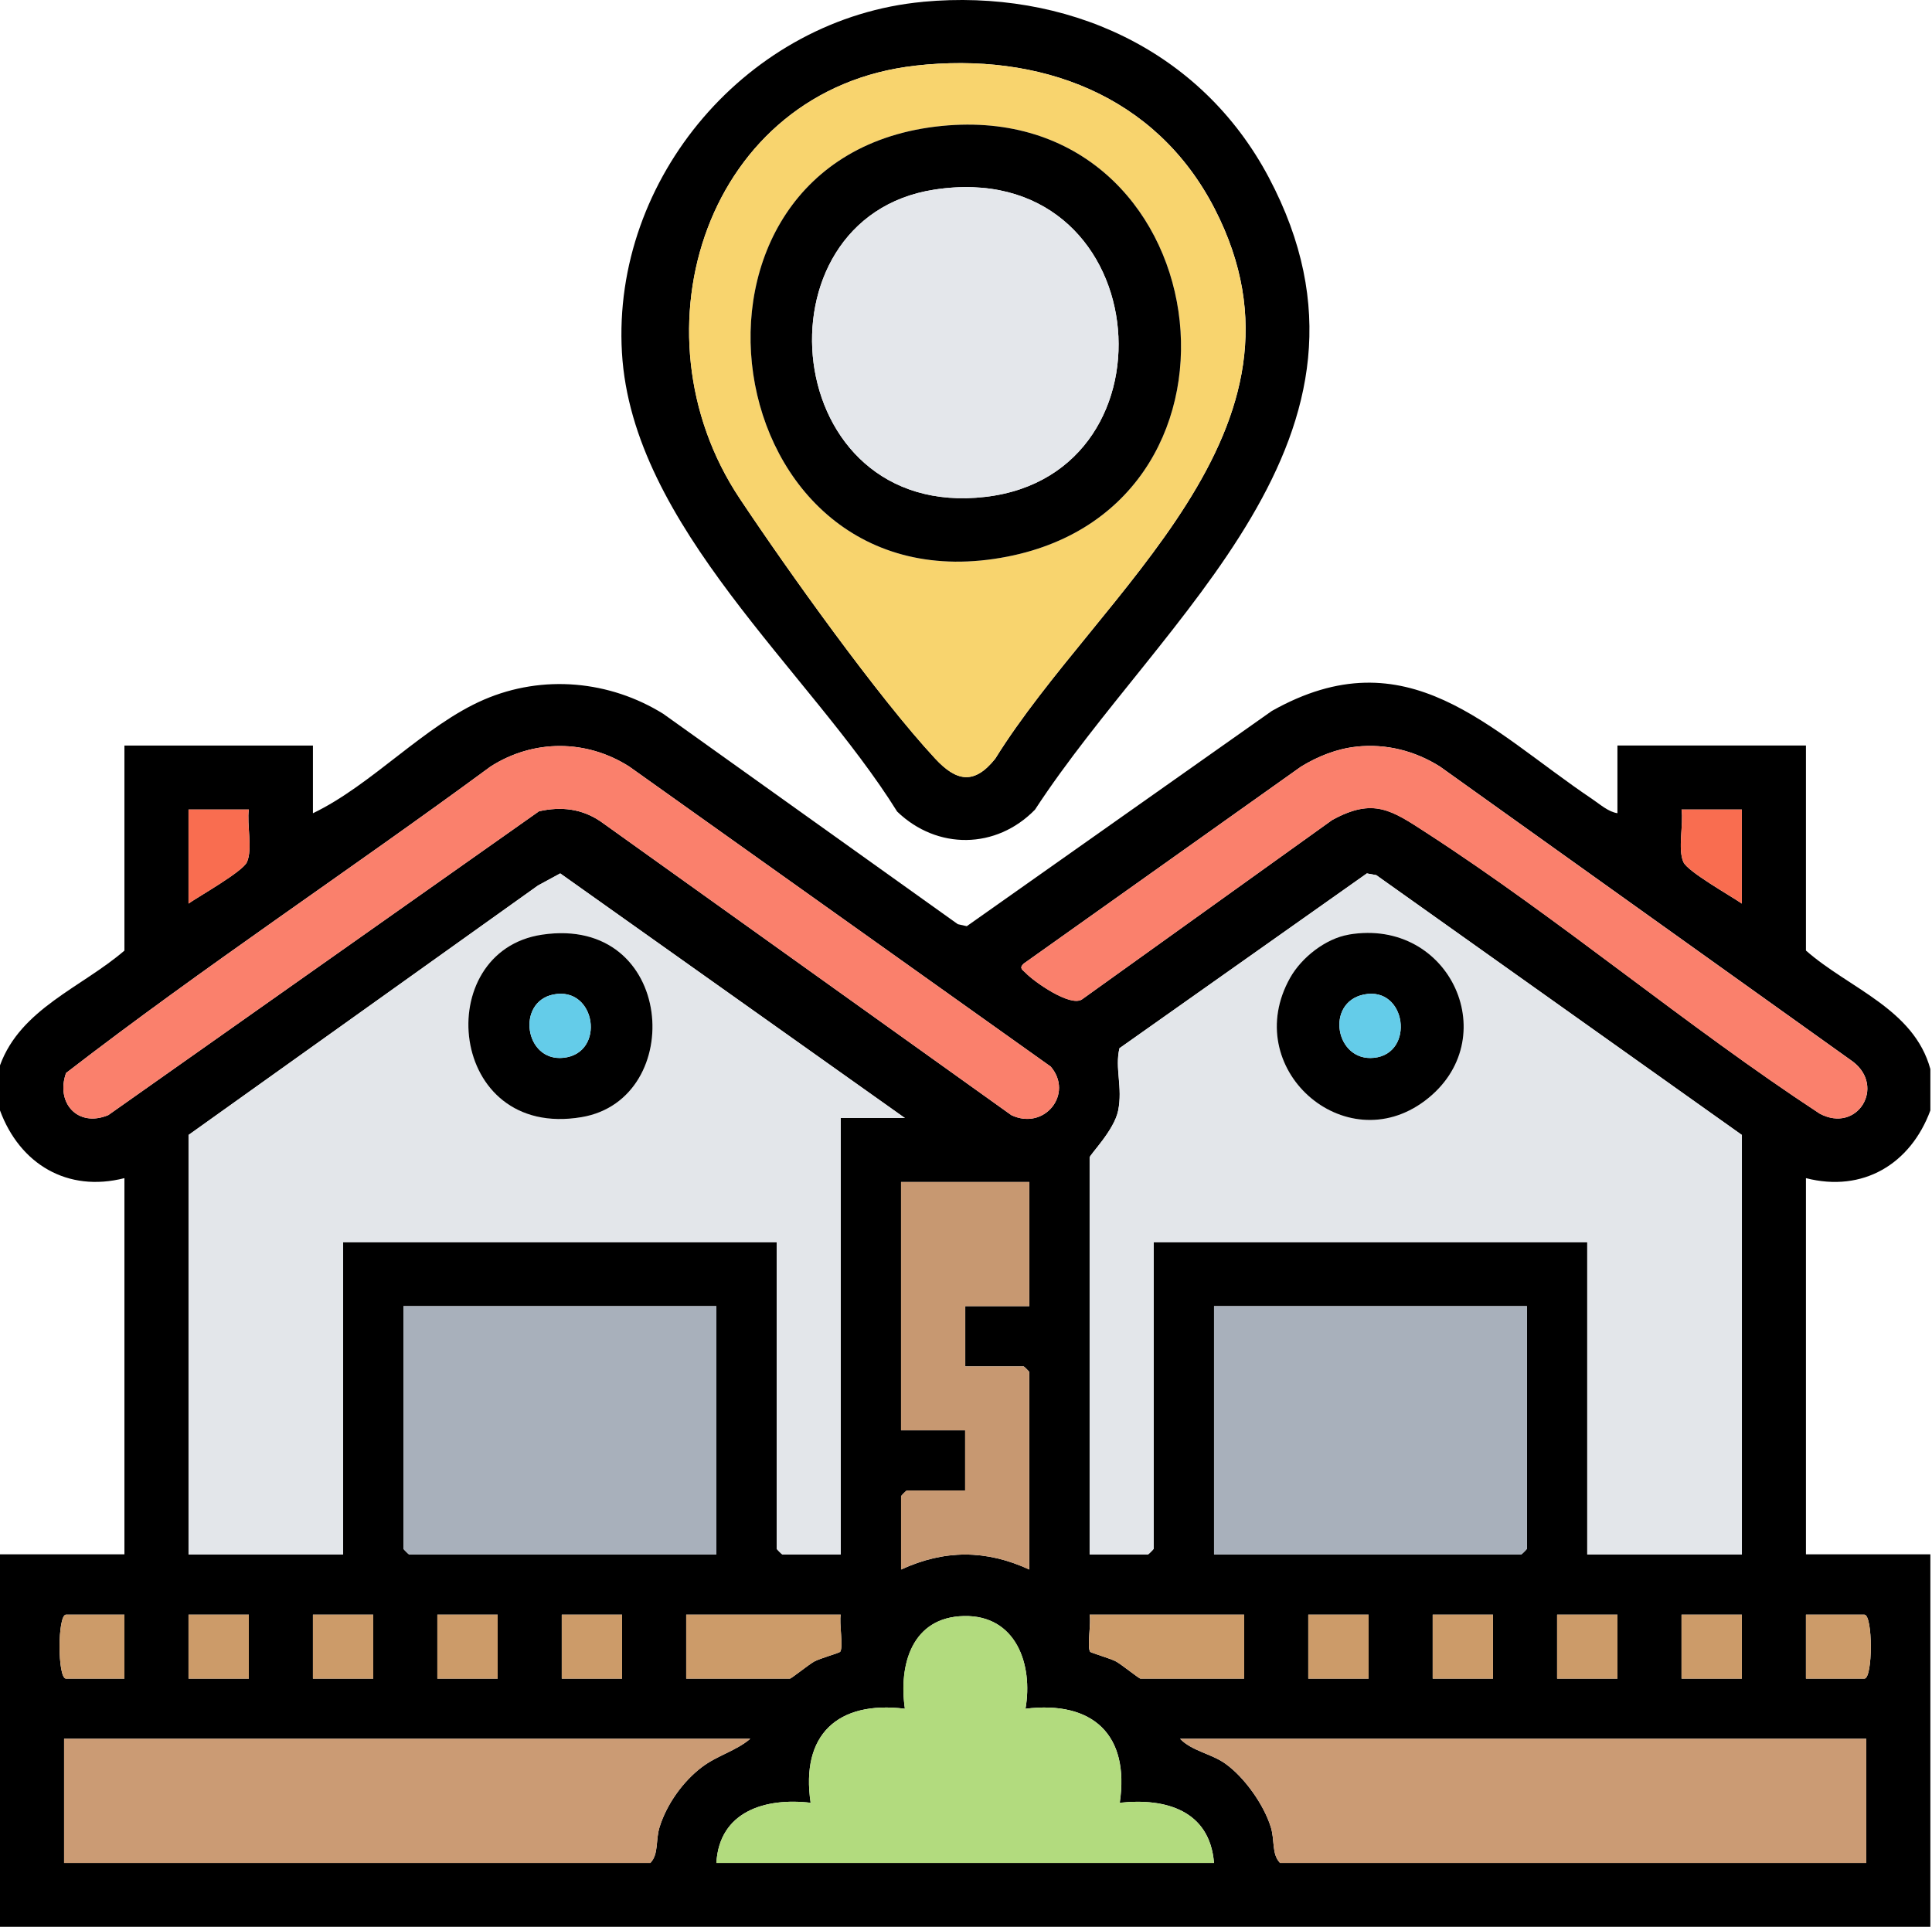
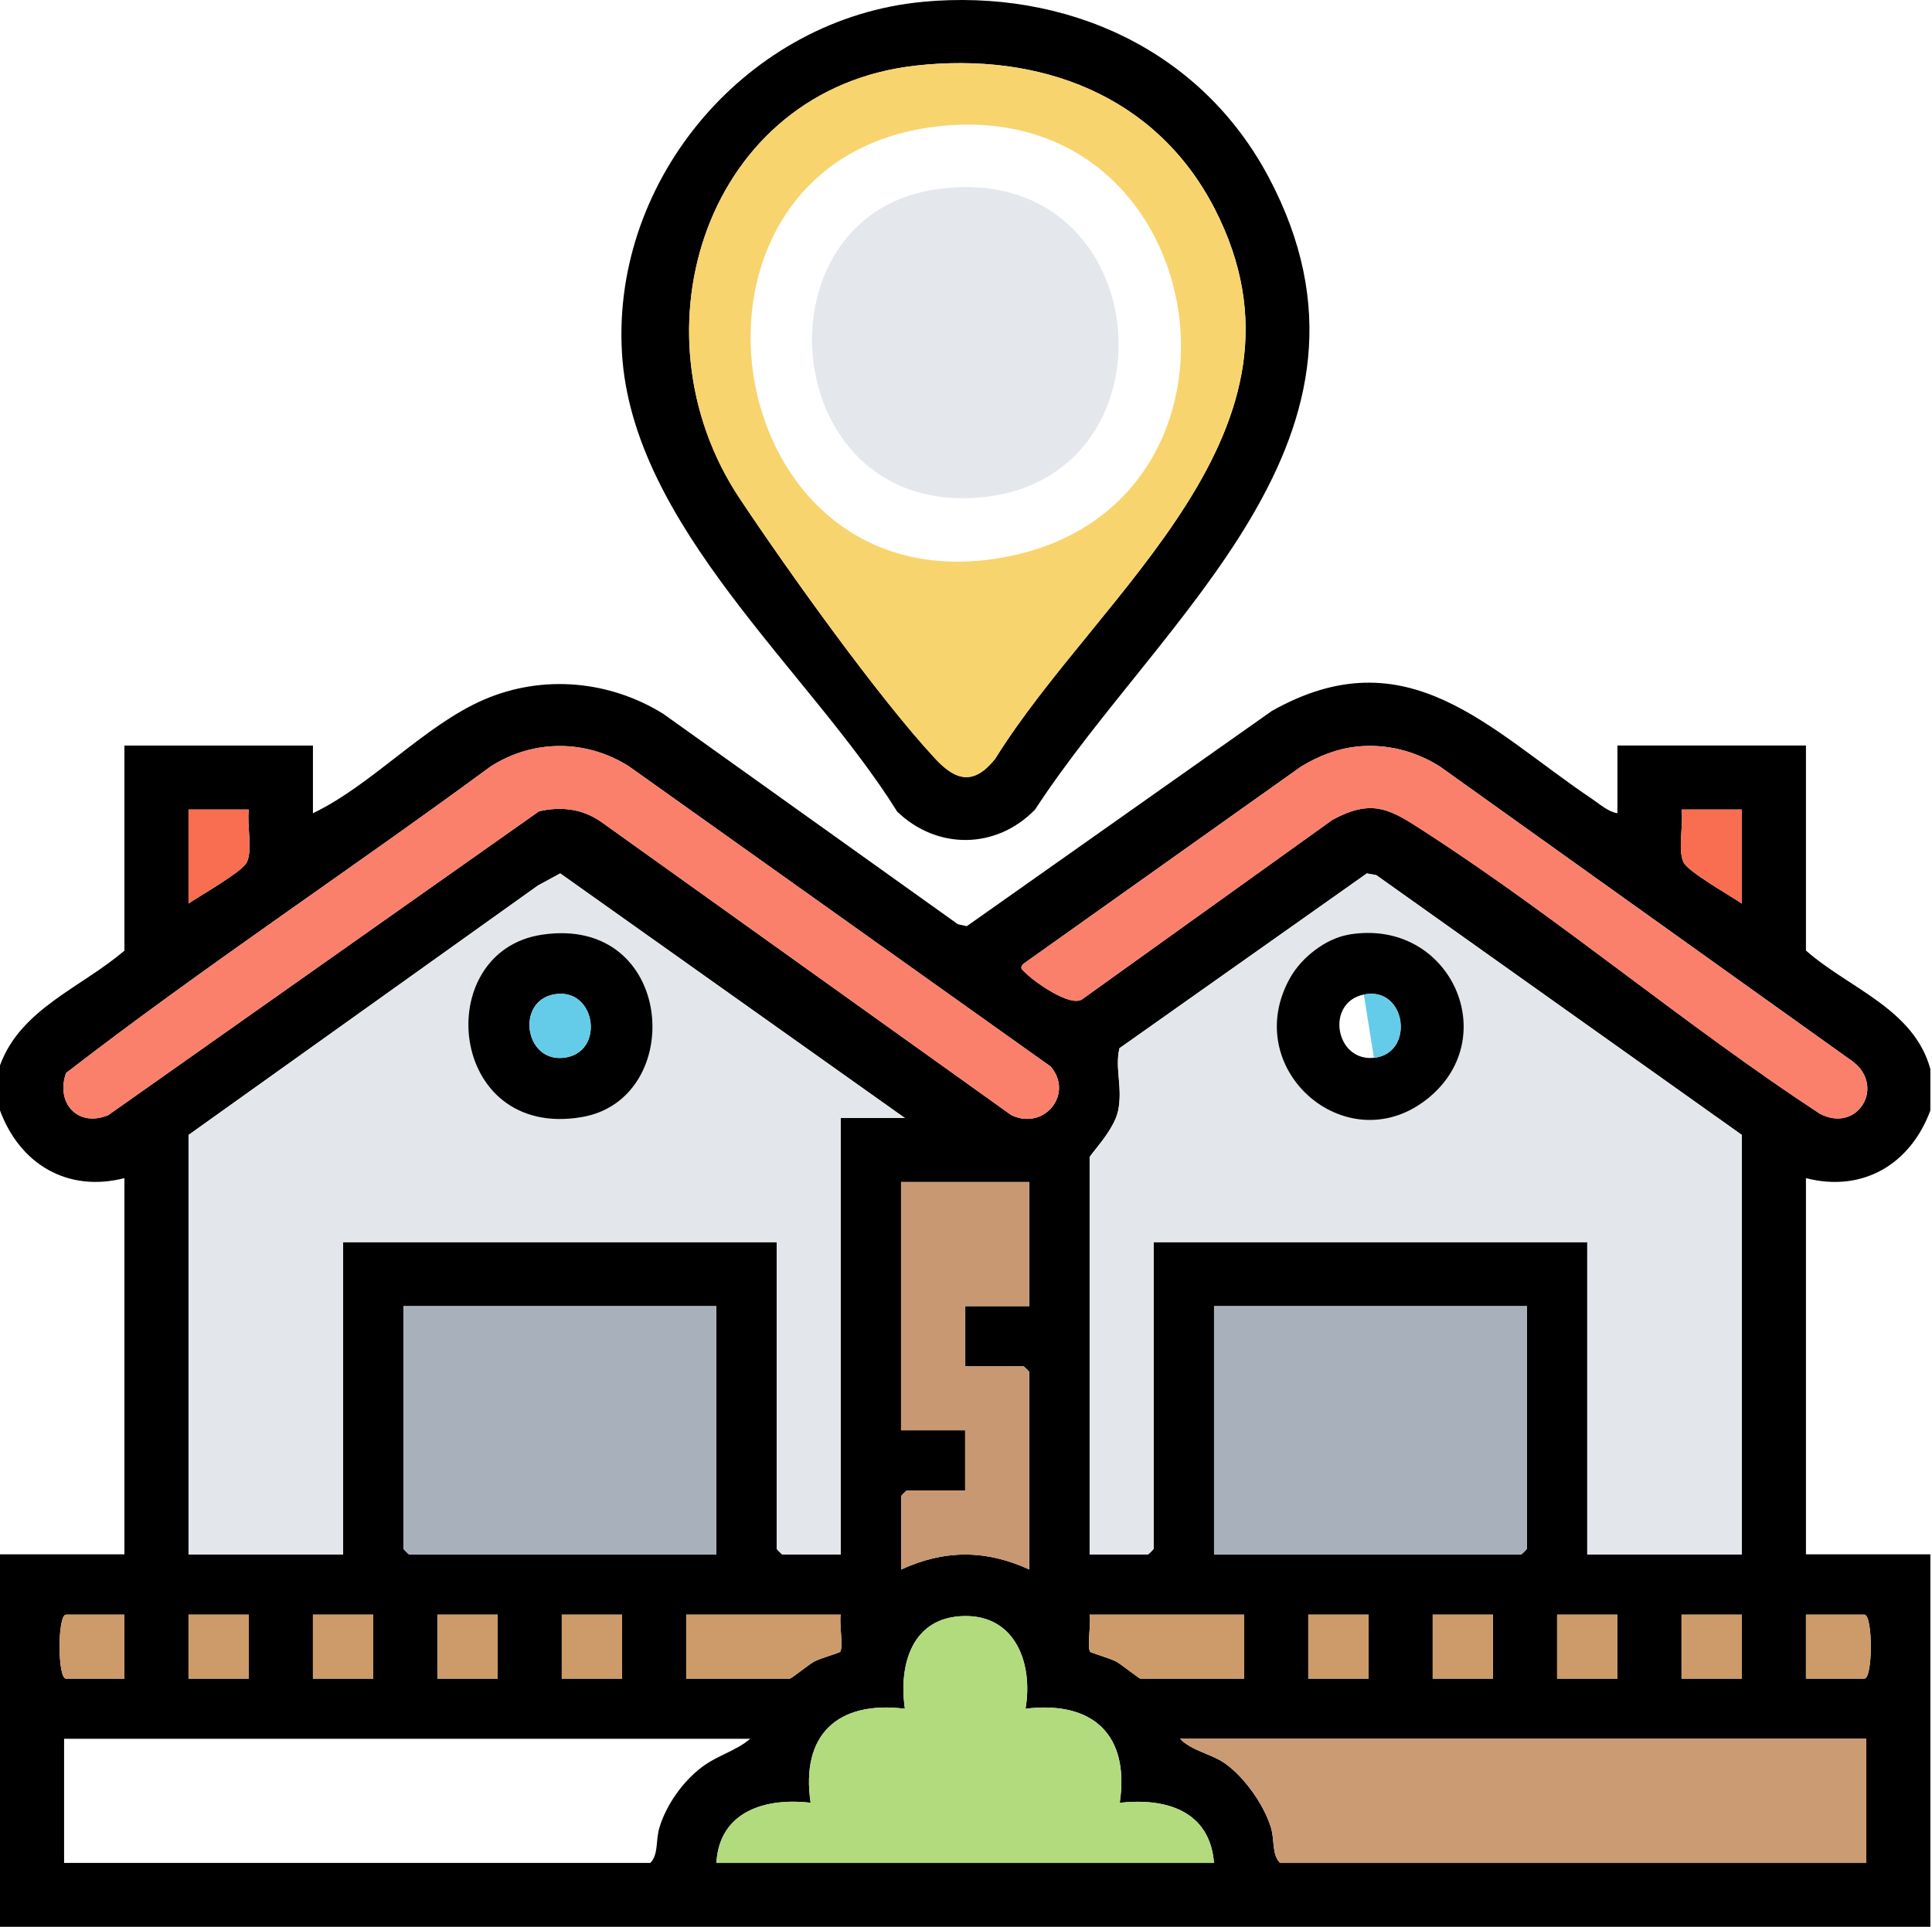
<svg xmlns="http://www.w3.org/2000/svg" width="401" height="400" viewBox="0 0 401 400" fill="none">
  <path d="M0 221.163C4.288 209.404 16.945 204.991 25.824 197.343V154.773H64.951V168.827C77.19 162.953 88.114 150.578 100.416 145.257C112.717 139.936 126.605 141.313 137.665 148.189L198.797 191.855L200.664 192.272L263.977 147.594C292.117 131.734 309.031 151.455 330.451 165.864C332.037 166.928 333.832 168.556 335.71 168.816V154.762H374.837V197.332C383.769 205.199 397.239 209.415 400.661 221.935V230.522C396.55 241.655 386.659 247.613 374.837 244.577V322.675H400.661V400H0V322.675H25.824V244.577C14.002 247.603 4.111 241.655 0 230.522V221.153V221.163ZM218.079 221.414L130.622 159.144C121.711 153.447 110.693 153.437 101.793 159.144C72.651 180.617 42.32 200.661 13.71 222.749C11.498 228.978 16.162 234.133 22.475 231.493L111.872 168.42C116.473 167.387 120.762 167.877 124.674 170.538L209.919 231.503C216.795 234.759 222.909 227.048 218.079 221.414ZM281.548 155.002C277.458 155.43 273.524 157.016 270.05 159.134L212.455 200.056C211.443 201.047 212.288 201.328 212.903 201.986C214.562 203.749 222.137 209.102 224.579 207.464L276.498 170.236C285.085 165.509 288.862 168.201 296.061 172.875C324.035 190.999 349.806 212.889 377.706 231.19C385.511 235.332 391.396 225.619 384.603 220.402L298.878 159.134C293.662 155.847 287.693 154.345 281.558 154.992L281.548 155.002ZM51.648 168.055H39.127V187.577C41.422 185.98 50.343 180.962 51.251 178.979C52.482 176.277 51.199 171.122 51.648 168.055ZM361.534 168.055H349.013C349.472 171.122 348.189 176.277 349.41 178.979C350.318 180.972 359.238 185.991 361.534 187.577V168.055ZM187.81 232.098L116.275 181.316L111.663 183.82L39.127 235.614V322.695H71.211V257.87H161.203V321.527C161.203 321.61 162.299 322.695 162.372 322.695H174.496V232.098H187.799H187.81ZM361.534 322.695V235.614L285.648 181.671L283.697 181.316L232.352 217.605C231.34 221.758 233.062 225.744 232.07 230.585C231.225 234.696 226.154 239.725 226.154 240.299V322.695H238.279C238.362 322.695 239.447 321.61 239.447 321.527V257.87H329.439V322.695H361.524H361.534ZM213.634 245.38H187.027V296.924H200.33V309.423H188.206C188.123 309.423 187.038 310.509 187.038 310.592V325.826C196.032 321.683 204.65 321.683 213.644 325.826V284.82C213.644 284.737 212.549 283.652 212.476 283.652H200.351V271.152H213.655V245.38H213.634ZM148.683 271.152H83.732V321.527C83.732 321.61 84.827 322.695 84.9 322.695H148.672V271.152H148.683ZM316.929 271.152H251.978V322.695H315.75C315.834 322.695 316.919 321.61 316.919 321.527V271.152H316.929ZM25.824 335.195H13.7C11.915 335.195 11.915 348.477 13.7 348.477H25.824V335.195ZM51.648 335.195H39.127V348.477H51.648V335.195ZM77.472 335.195H64.951V348.477H77.472V335.195ZM103.295 335.195H90.775V348.477H103.295V335.195ZM129.119 335.195H116.599V348.477H129.119V335.195ZM174.507 335.195H142.422V348.477H163.937C164.25 348.477 167.808 345.587 168.987 344.93C170.166 344.273 174.235 343.146 174.392 342.895C175.07 341.852 174.141 336.906 174.496 335.195H174.507ZM148.683 386.739H251.978C251.102 375.856 241.962 373.206 232.415 374.249C234.522 360.111 226.791 353.006 212.851 354.727C214.458 345.546 210.858 335.258 200.07 335.487C189.281 335.717 186.495 345.629 187.82 354.727C173.881 353.006 166.149 360.111 168.257 374.249C158.814 373.143 149.309 376.044 148.693 386.739H148.683ZM258.239 335.195H226.154C226.509 336.906 225.58 341.862 226.259 342.895C226.415 343.135 230.505 344.283 231.663 344.93C232.822 345.577 236.411 348.477 236.713 348.477H258.228V335.195H258.239ZM284.062 335.195H271.542V348.477H284.062V335.195ZM309.886 335.195H297.366V348.477H309.886V335.195ZM335.71 335.195H323.189V348.477H335.71V335.195ZM361.534 335.195H349.013V348.477H361.534V335.195ZM374.837 348.477H386.961C388.745 348.477 388.745 335.195 386.961 335.195H374.837V348.477ZM155.726 360.967H13.303V386.739H134.983C136.757 384.881 136.027 382.054 136.903 379.278C138.374 374.573 141.713 369.867 145.615 366.893C148.902 364.389 152.71 363.523 155.715 360.967H155.726ZM387.358 360.967H244.935C247.335 363.481 251.415 364.066 254.274 366.09C258.28 368.928 262.297 374.594 263.758 379.278C264.624 382.054 263.904 384.881 265.678 386.739H387.358V360.967Z" fill="black" />
  <path d="M191.566 0.372C221.219 -2.383 249.224 10.201 263.341 36.828C291.846 90.615 241.21 127.644 214.823 168.076C206.768 176.35 194.498 176.465 186.213 168.483C168.027 139.257 131.185 109.291 129.088 73.2C126.98 36.932 155.329 3.742 191.566 0.382V0.372ZM189.991 13.633C146.836 18.475 130.371 68.683 153.535 103.48C163.489 118.442 182.228 144.693 194.112 157.485C198.525 162.243 202.23 162.953 206.58 157.485C228.168 122.741 275.736 89.269 252.124 43.349C239.927 19.622 215.71 10.743 190.001 13.623L189.991 13.633Z" fill="black" />
  <path d="M187.81 232.098H174.507V322.695H162.383C162.299 322.695 161.214 321.61 161.214 321.527V257.87H71.222V322.695H39.138V235.614L111.674 183.82L116.286 181.316L187.82 232.098H187.81ZM112.509 194.035C89.335 197.489 92.862 236.626 120.72 231.91C142.631 228.206 140.169 189.914 112.509 194.035Z" fill="#E3E6EA" />
  <path d="M361.534 322.695H329.45V257.87H239.458V321.527C239.458 321.61 238.362 322.695 238.289 322.695H226.165V240.299C226.165 239.725 231.236 234.696 232.081 230.585C233.082 225.744 231.361 221.758 232.363 217.605L283.708 181.316L285.659 181.671L361.544 235.614V322.695H361.534ZM279.951 194.014C275.121 194.839 270.144 198.783 267.786 202.956C257.206 221.727 279.106 241.009 295.738 228.509C312.474 215.936 301.143 190.404 279.951 194.004V194.014Z" fill="#E3E6EA" />
  <path d="M316.929 271.152V321.527C316.929 321.61 315.834 322.695 315.761 322.695H251.989V271.152H316.94H316.929Z" fill="#A8B0BB" />
  <path d="M148.683 271.152V322.695H84.911C84.827 322.695 83.742 321.61 83.742 321.527V271.152H148.693H148.683Z" fill="#A8B0BB" />
-   <path d="M155.726 360.967C152.71 363.523 148.902 364.389 145.626 366.893C141.723 369.877 138.374 374.573 136.913 379.278C136.047 382.054 136.767 384.881 134.994 386.739H13.303V360.967H155.726Z" fill="#CB9B74" />
  <path d="M387.358 360.967V386.739H265.678C263.904 384.881 264.634 382.054 263.758 379.278C262.297 374.594 258.291 368.928 254.274 366.09C251.404 364.055 247.335 363.481 244.935 360.967H387.358Z" fill="#CB9B74" />
  <path d="M218.079 221.414C222.909 227.058 216.795 234.759 209.919 231.503L124.674 170.538C120.772 167.877 116.484 167.387 111.872 168.42L22.475 231.493C16.162 234.133 11.498 228.968 13.71 222.749C42.32 200.661 72.651 180.628 101.793 159.144C110.693 153.437 121.711 153.447 130.622 159.144L218.079 221.414Z" fill="#FA806C" />
  <path d="M148.683 386.739C149.298 376.044 158.814 373.143 168.246 374.249C166.139 360.111 173.87 353.006 187.81 354.727C186.485 345.629 189.198 335.727 200.059 335.487C210.921 335.247 214.448 345.535 212.841 354.727C226.78 353.006 234.512 360.111 232.404 374.249C241.951 373.216 251.091 375.856 251.968 386.739H148.672H148.683Z" fill="#B2DB7E" />
  <path d="M281.548 155.002C287.693 154.355 293.662 155.858 298.868 159.144L384.593 220.412C391.385 225.619 385.501 235.343 377.696 231.201C349.796 212.91 324.024 191.009 296.051 172.886C288.852 168.222 285.064 165.519 276.487 170.246L224.568 207.474C222.127 209.112 214.552 203.76 212.893 201.996C212.277 201.339 211.443 201.057 212.444 200.066L270.039 159.144C273.514 157.016 277.447 155.44 281.537 155.012L281.548 155.002Z" fill="#FA806C" />
  <path d="M213.634 245.38V271.152H200.33V283.652H212.455C212.538 283.652 213.623 284.737 213.623 284.82V325.826C204.629 321.683 196.011 321.683 187.017 325.826V310.592C187.017 310.509 188.112 309.423 188.185 309.423H200.31V296.924H187.006V245.38H213.613H213.634Z" fill="#C79871" />
  <path d="M174.507 335.195C174.152 336.906 175.081 341.862 174.402 342.895C174.246 343.135 170.156 344.283 168.998 344.93C167.839 345.577 164.25 348.477 163.948 348.477H142.433V335.195H174.517H174.507Z" fill="#CC9B69" />
  <path d="M258.239 335.195V348.477H236.724C236.411 348.477 232.853 345.587 231.674 344.93C230.495 344.273 226.426 343.146 226.269 342.895C225.591 341.852 226.52 336.906 226.165 335.195H258.249H258.239Z" fill="#CC9B69" />
  <path d="M51.648 168.055C51.189 171.122 52.472 176.277 51.251 178.979C50.343 180.972 41.422 185.991 39.127 187.577V168.055H51.648Z" fill="#F96D50" />
  <path d="M361.534 168.055V187.577C359.239 185.98 350.318 180.962 349.41 178.979C348.179 176.277 349.462 171.122 349.013 168.055H361.534Z" fill="#F96D50" />
  <path d="M25.824 335.195V348.477H13.7C11.915 348.477 11.915 335.195 13.7 335.195H25.824Z" fill="#CC9B69" />
  <path d="M374.837 348.477V335.195H386.961C388.746 335.195 388.746 348.477 386.961 348.477H374.837Z" fill="#CC9B69" />
  <path d="M51.648 335.195H39.127V348.477H51.648V335.195Z" fill="#CC9B69" />
  <path d="M77.472 335.195H64.951V348.477H77.472V335.195Z" fill="#CC9B69" />
  <path d="M103.295 335.195H90.775V348.477H103.295V335.195Z" fill="#CC9B69" />
  <path d="M129.119 335.195H116.599V348.477H129.119V335.195Z" fill="#CC9B69" />
  <path d="M284.062 335.195H271.542V348.477H284.062V335.195Z" fill="#CC9B69" />
  <path d="M309.886 335.195H297.366V348.477H309.886V335.195Z" fill="#CC9B69" />
  <path d="M335.71 335.195H323.189V348.477H335.71V335.195Z" fill="#CC9B69" />
  <path d="M361.534 335.195H349.013V348.477H361.534V335.195Z" fill="#CC9B69" />
  <path d="M189.99 13.633C215.7 10.743 239.917 19.633 252.114 43.36C275.726 89.279 228.158 122.751 206.57 157.496C202.219 162.963 198.515 162.254 194.101 157.496C182.228 144.704 163.488 118.442 153.524 103.49C130.361 68.693 146.826 18.485 189.98 13.644L189.99 13.633ZM195.479 26.144C134.294 32.195 147.754 127.644 209.147 115.541C264.572 104.617 252.802 20.478 195.479 26.144Z" fill="#F8D46E" />
  <path d="M112.509 194.035C140.169 189.914 142.642 228.206 120.72 231.91C92.851 236.626 89.325 197.489 112.509 194.035ZM114.825 206.462C107.146 208.048 108.888 220.412 116.922 219.598C125.791 218.701 123.725 204.626 114.825 206.462Z" fill="black" />
  <path d="M279.951 194.014C301.143 190.415 312.474 215.936 295.738 228.519C279.106 241.019 257.216 221.737 267.786 202.967C270.144 198.783 275.121 194.839 279.951 194.025V194.014ZM283.071 206.462C275.037 208.121 277.145 220.423 285.168 219.598C293.745 218.722 291.93 204.636 283.071 206.462Z" fill="black" />
-   <path d="M195.479 26.144C252.802 20.478 264.582 104.627 209.147 115.541C147.744 127.634 134.284 32.185 195.479 26.144ZM193.872 39.374C155.84 45.279 161.642 108.175 204.556 103.146C245.895 98.304 239.604 32.279 193.872 39.374Z" fill="black" />
  <path d="M114.825 206.462C123.715 204.626 125.791 218.701 116.922 219.598C108.888 220.412 107.146 208.037 114.825 206.462Z" fill="#64CCE9" />
-   <path d="M283.071 206.462C291.93 204.636 293.745 218.722 285.168 219.598C277.145 220.422 275.037 208.111 283.071 206.462Z" fill="#64CCE9" />
+   <path d="M283.071 206.462C291.93 204.636 293.745 218.722 285.168 219.598Z" fill="#64CCE9" />
  <path d="M193.872 39.374C239.604 32.279 245.895 98.304 204.556 103.146C161.642 108.175 155.84 45.279 193.872 39.374Z" fill="#E4E7EB" />
</svg>